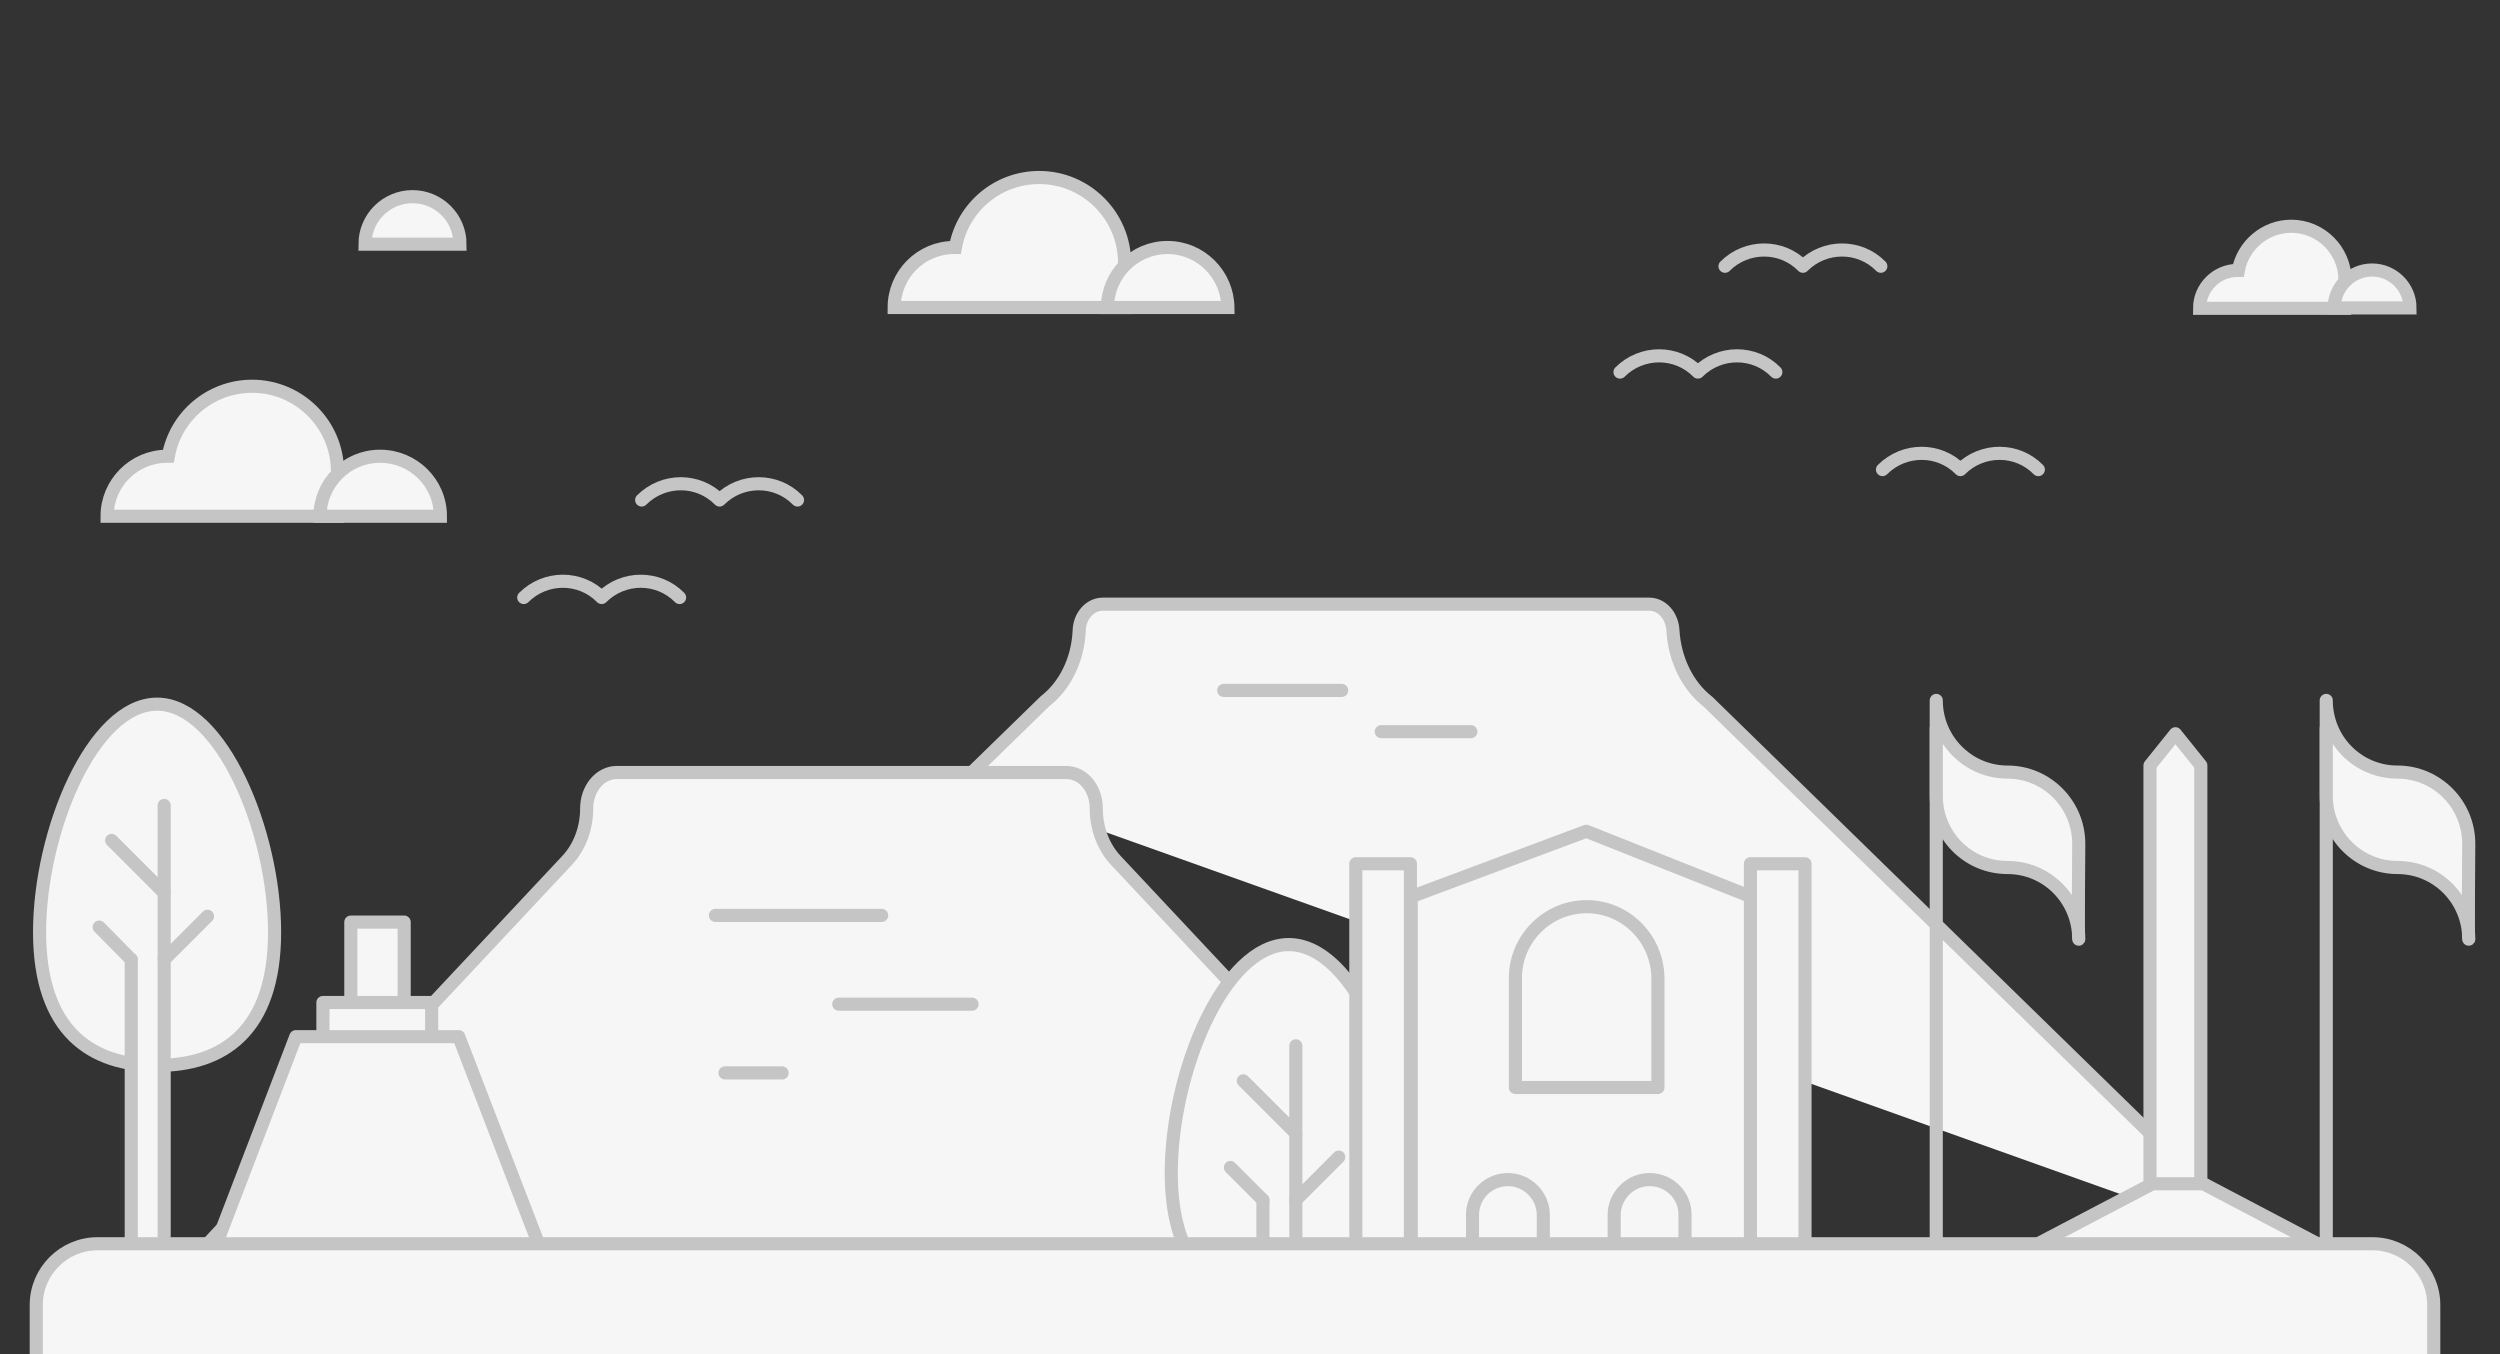
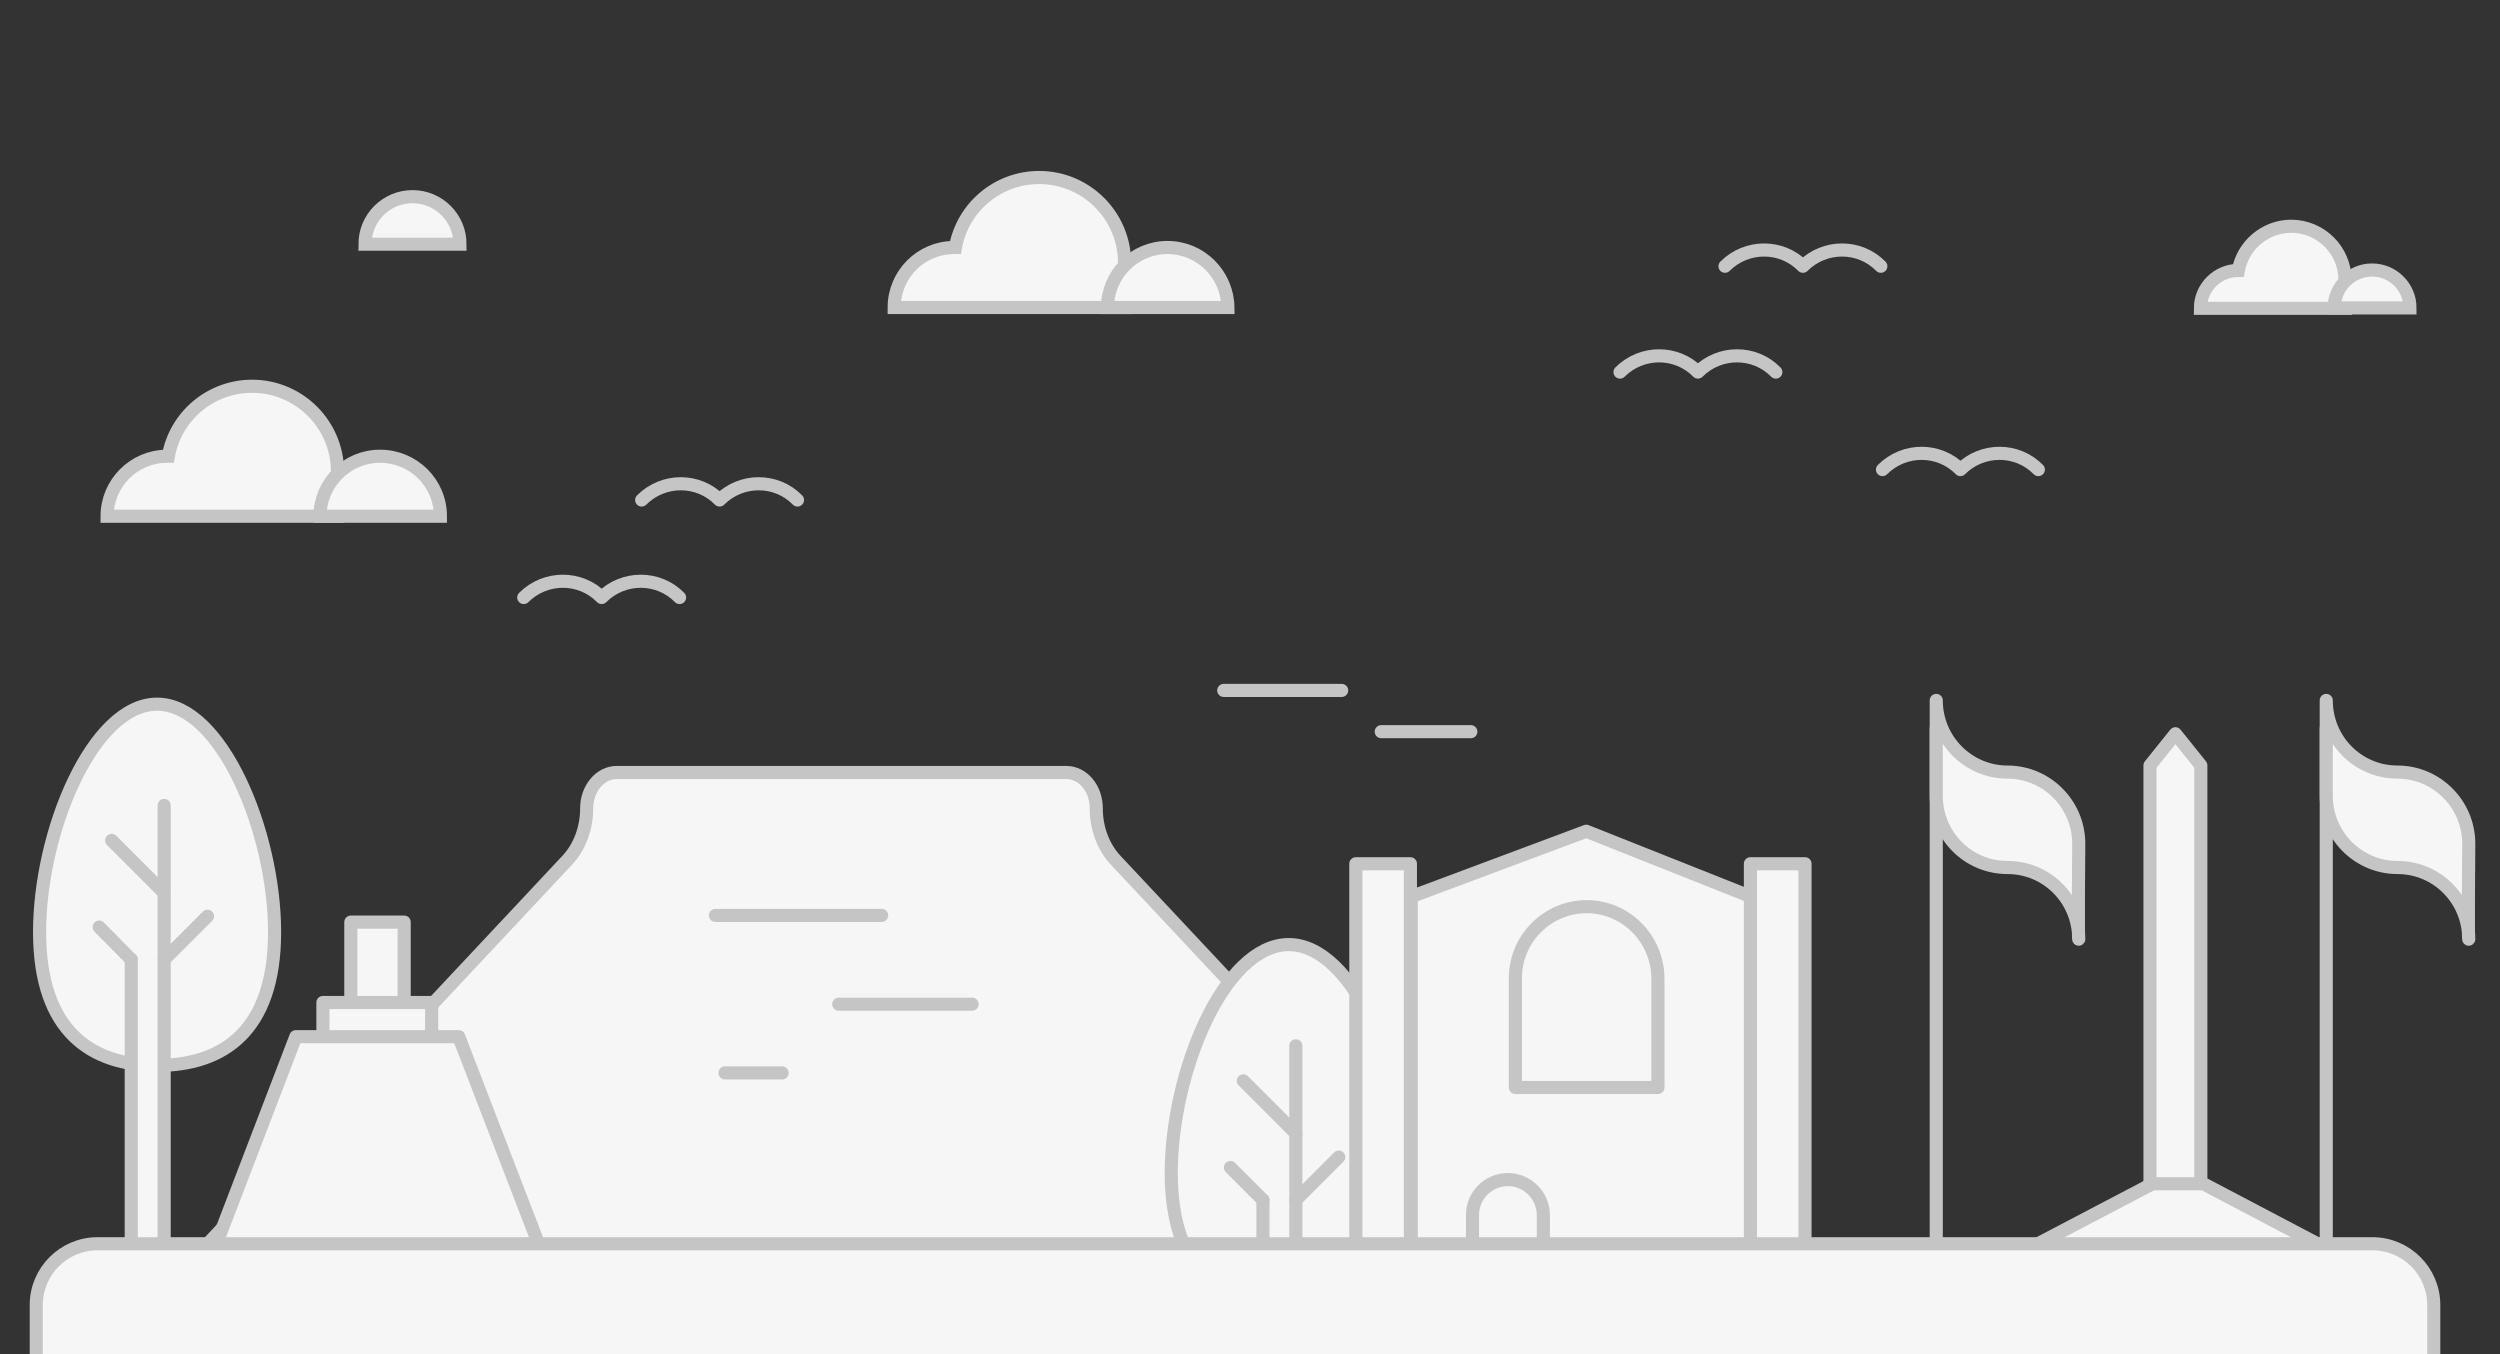
<svg xmlns="http://www.w3.org/2000/svg" viewBox="0 0 600 325" xml:space="preserve">
  <rect x="0" y="0" width="600" height="325" fill="#333333" stroke="none" />
  <switch>
    <g>
-       <path d="m231.1 187.5l19.7-19.2c4.9-3.8 7.9-10.1 8.2-16.9v0c0.1-3.6 2.6-6.4 5.7-6.4h131.1c3 0 5.5 2.7 5.7 6.3v0c0.4 6.9 3.5 13.3 8.4 17.1l133.8 130.6" fill="#F6F6F6" stroke="#C5C5C5" stroke-linecap="round" stroke-linejoin="round" stroke-miterlimit="10" stroke-width="3.148" />
      <path d="m154 120c5.2-5.2 13.6-5.2 18.7 0 5.2-5.2 13.6-5.2 18.7 0" fill="none" stroke="#C5C5C5" stroke-linecap="round" stroke-linejoin="round" stroke-miterlimit="10" stroke-width="3.148" />
      <path d="m125.7 143.4c5.2-5.2 13.6-5.2 18.7 0 5.2-5.2 13.6-5.2 18.7 0" fill="none" stroke="#C5C5C5" stroke-linecap="round" stroke-linejoin="round" stroke-miterlimit="10" stroke-width="3.148" />
      <path d="m388.8 89.3c5.2-5.2 13.6-5.2 18.7 0 5.2-5.2 13.6-5.2 18.7 0" fill="none" stroke="#C5C5C5" stroke-linecap="round" stroke-linejoin="round" stroke-miterlimit="10" stroke-width="3.148" />
      <path d="m414 63.9c5.2-5.2 13.6-5.2 18.7 0 5.2-5.2 13.6-5.2 18.7 0" fill="none" stroke="#C5C5C5" stroke-linecap="round" stroke-linejoin="round" stroke-miterlimit="10" stroke-width="3.148" />
      <path d="m451.8 112.7c5.2-5.2 13.6-5.2 18.7 0 5.2-5.2 13.6-5.2 18.7 0" fill="none" stroke="#C5C5C5" stroke-linecap="round" stroke-linejoin="round" stroke-miterlimit="10" stroke-width="3.148" />
      <g fill="#F6F6F6" stroke="#C5C5C5" stroke-linecap="square" stroke-miterlimit="10" stroke-width="3.148">
-         <path d="m562.8 67.2c0-7.1-5.8-12.9-12.9-12.9-6.3 0-11.6 4.6-12.7 10.6h-0.2c-5 0-9.1 4.1-9.1 9.1h34.8" />
+         <path d="m562.8 67.2c0-7.1-5.8-12.9-12.9-12.9-6.3 0-11.6 4.6-12.7 10.6c-5 0-9.1 4.1-9.1 9.1h34.8" />
        <path d="m569.3 64.8c-5 0-9.1 4.1-9.1 9.1h18.2c0-5-4.1-9.1-9.1-9.1z" />
      </g>
      <path d="m81 113.2c0-11.3-9.2-20.5-20.5-20.5-10 0-18.4 7.2-20.1 16.8h-0.3c-8 0-14.4 6.5-14.4 14.4h55.3" fill="#F6F6F6" stroke="#C5C5C5" stroke-linecap="square" stroke-miterlimit="10" stroke-width="3.148" />
      <path d="m91.2 109.5c-8 0-14.4 6.5-14.4 14.4h28.9c0-8-6.5-14.4-14.5-14.4z" fill="#F6F6F6" stroke="#C5C5C5" stroke-linecap="square" stroke-miterlimit="10" stroke-width="3.148" />
      <path d="m269.9 63.1c0-11.3-9.2-20.5-20.5-20.5-10 0-18.4 7.2-20.1 16.8h-0.3c-8 0-14.4 6.5-14.4 14.4h55.4" fill="#F6F6F6" stroke="#C5C5C5" stroke-linecap="square" stroke-miterlimit="10" stroke-width="3.148" />
      <path d="m280.2 59.4c-8 0-14.4 6.5-14.4 14.4h28.9c-0.1-7.9-6.5-14.4-14.5-14.4z" fill="#F6F6F6" stroke="#C5C5C5" stroke-linecap="square" stroke-miterlimit="10" stroke-width="3.148" />
      <path d="m99 47.2c-6.3 0-11.4 5.1-11.4 11.4h22.8c0-6.3-5.1-11.4-11.4-11.4z" fill="#F6F6F6" stroke="#C5C5C5" stroke-linecap="square" stroke-miterlimit="10" stroke-width="3.148" />
      <g fill="#F6F6F6" stroke="#C5C5C5" stroke-linecap="round" stroke-linejoin="round" stroke-miterlimit="10" stroke-width="3.148">
        <polygon points="528.2 299.5 516 299.5 516 183.7 522.1 176.1 528.2 183.7" />
        <polygon points="528.8 284.1 516.6 284.1 485.7 300.3 559.6 300.3" />
        <line x1="464.7" x2="464.7" y1="174.8" y2="302.4" />
        <path d="m481.8 208.2c9.5 0 17.1 7.7 17.1 17.2-0.2 0.2 0-22.9 0-22.9 0-9.5-7.7-17.2-17.1-17.2s-17.1-7.7-17.1-17.2v22.9c0 9.5 7.6 17.2 17.1 17.2z" />
        <line x1="558.3" x2="558.3" y1="174.8" y2="302.4" />
        <path d="m575.4 208.2c9.5 0 17.1 7.7 17.1 17.2-0.2 0.2 0-22.9 0-22.9 0-9.5-7.7-17.2-17.1-17.2-9.5 0-17.1-7.7-17.1-17.2v22.9c0 9.5 7.7 17.2 17.1 17.2z" />
      </g>
      <path d="m354.4 298.9l-86.6-92.4c-3-3.2-4.7-7.7-4.7-12.5v0c0-4.8-3.2-8.6-7.2-8.6h-107.9c-4 0-7.2 3.9-7.2 8.6v0c0 4.8-1.7 9.3-4.7 12.5l-86.6 92.4h304.9z" fill="#F6F6F6" stroke="#C5C5C5" stroke-linecap="round" stroke-linejoin="round" stroke-miterlimit="10" stroke-width="3.148" />
      <g fill="#F6F6F6" stroke="#C5C5C5" stroke-linecap="round" stroke-linejoin="round" stroke-miterlimit="10" stroke-width="3.148">
        <rect x="84.2" y="221.3" width="12.8" height="25" />
        <rect x="77.5" y="240.6" width="26.1" height="12.6" />
        <polygon points="110.1 248.8 71 248.8 51.8 298.9 129.4 298.9" />
      </g>
      <line x1="171.7" x2="211.6" y1="219.7" y2="219.7" fill="none" stroke="#C5C5C5" stroke-linecap="round" stroke-linejoin="round" stroke-miterlimit="10" stroke-width="3.148" />
      <line x1="201.3" x2="233.3" y1="241" y2="241" fill="none" stroke="#C5C5C5" stroke-linecap="round" stroke-linejoin="round" stroke-miterlimit="10" stroke-width="3.148" />
      <line x1="174" x2="187.7" y1="257.5" y2="257.5" fill="none" stroke="#C5C5C5" stroke-linecap="round" stroke-linejoin="round" stroke-miterlimit="10" stroke-width="3.148" />
      <line x1="293.7" x2="322" y1="165.7" y2="165.7" fill="none" stroke="#C5C5C5" stroke-linecap="round" stroke-linejoin="round" stroke-miterlimit="10" stroke-width="3.148" />
      <line x1="331.5" x2="353" y1="175.6" y2="175.6" fill="none" stroke="#C5C5C5" stroke-linecap="round" stroke-linejoin="round" stroke-miterlimit="10" stroke-width="3.148" />
      <path d="m337.5 281.5c0 24-12.6 32-28.2 32s-28.2-8-28.2-32 12.6-54.8 28.2-54.8 28.2 30.8 28.2 54.8z" fill="#F6F6F6" stroke="#C5C5C5" stroke-linecap="round" stroke-linejoin="round" stroke-miterlimit="10" stroke-width="3.148" />
      <polyline points="303.1 288 303.1 322.4 311 322.4 311 251" fill="#F6F6F6" stroke="#C5C5C5" stroke-linecap="round" stroke-linejoin="round" stroke-miterlimit="10" stroke-width="3.148" />
      <line x1="311" x2="298.4" y1="272" y2="259.4" fill="none" stroke="#C5C5C5" stroke-linecap="round" stroke-linejoin="round" stroke-miterlimit="10" stroke-width="3.148" />
      <line x1="311" x2="321.3" y1="288" y2="277.7" fill="none" stroke="#C5C5C5" stroke-linecap="round" stroke-linejoin="round" stroke-miterlimit="10" stroke-width="3.148" />
      <line x1="303.1" x2="295.3" y1="288" y2="280.2" fill="none" stroke="#C5C5C5" stroke-linecap="round" stroke-linejoin="round" stroke-miterlimit="10" stroke-width="3.148" />
      <path d="m65.9 223.7c0 24-12.6 32-28.2 32s-28.2-8-28.2-32 12.7-54.7 28.2-54.7 28.2 30.8 28.2 54.7z" fill="#F6F6F6" stroke="#C5C5C5" stroke-linecap="round" stroke-linejoin="round" stroke-miterlimit="10" stroke-width="3.148" />
      <polyline points="31.5 230.3 31.5 323.4 39.4 323.4 39.4 193.3" fill="#F6F6F6" stroke="#C5C5C5" stroke-linecap="round" stroke-linejoin="round" stroke-miterlimit="10" stroke-width="3.148" />
      <line x1="39.4" x2="26.8" y1="214.3" y2="201.7" fill="none" stroke="#C5C5C5" stroke-linecap="round" stroke-linejoin="round" stroke-miterlimit="10" stroke-width="3.148" />
      <line x1="39.4" x2="49.8" y1="230.3" y2="219.9" fill="none" stroke="#C5C5C5" stroke-linecap="round" stroke-linejoin="round" stroke-miterlimit="10" stroke-width="3.148" />
      <line x1="31.5" x2="23.8" y1="230.3" y2="222.5" fill="none" stroke="#C5C5C5" stroke-linecap="round" stroke-linejoin="round" stroke-miterlimit="10" stroke-width="3.148" />
      <path d="m420.2 305.1v-89.9l-39.5-15.7-42 15.7v88.7" fill="#F6F6F6" stroke="#C5C5C5" stroke-linecap="round" stroke-linejoin="round" stroke-miterlimit="10" stroke-width="3.148" />
      <path d="m380.8 217.6c-9.4 0-17.1 7.7-17.1 17.1v26.3h34.2v-26.3c-0.1-9.4-7.7-17.1-17.1-17.1z" fill="#F6F6F6" stroke="#C5C5C5" stroke-linecap="round" stroke-linejoin="round" stroke-miterlimit="10" stroke-width="3.148" />
-       <path d="m395.9 283.1c-4.7 0-8.5 3.9-8.5 8.5v7.9h17v-7.9c0.1-4.6-3.7-8.5-8.5-8.5z" fill="#F6F6F6" stroke="#C5C5C5" stroke-linecap="round" stroke-linejoin="round" stroke-miterlimit="10" stroke-width="3.148" />
      <path d="m370.4 299.5h-17v-7.9c0-4.7 3.8-8.5 8.5-8.5s8.5 3.9 8.5 8.5v7.9z" fill="#F6F6F6" stroke="#C5C5C5" stroke-linecap="round" stroke-linejoin="round" stroke-miterlimit="10" stroke-width="3.148" />
      <rect x="325.4" y="207.3" width="13.1" height="113.8" fill="#F6F6F6" stroke="#C5C5C5" stroke-linecap="round" stroke-linejoin="round" stroke-miterlimit="10" stroke-width="3.148" />
      <rect x="420.1" y="207.3" width="13.1" height="113.8" fill="#F6F6F6" stroke="#C5C5C5" stroke-linecap="round" stroke-linejoin="round" stroke-miterlimit="10" stroke-width="3.148" />
      <path d="m584.1 325v-11.8c0-8.1-6.6-14.7-14.7-14.7h-546c-8.1 0-14.7 6.6-14.7 14.7v11.8" fill="#F6F6F6" stroke="#C5C5C5" stroke-linejoin="round" stroke-miterlimit="10" stroke-width="3.148" />
    </g>
  </switch>
</svg>